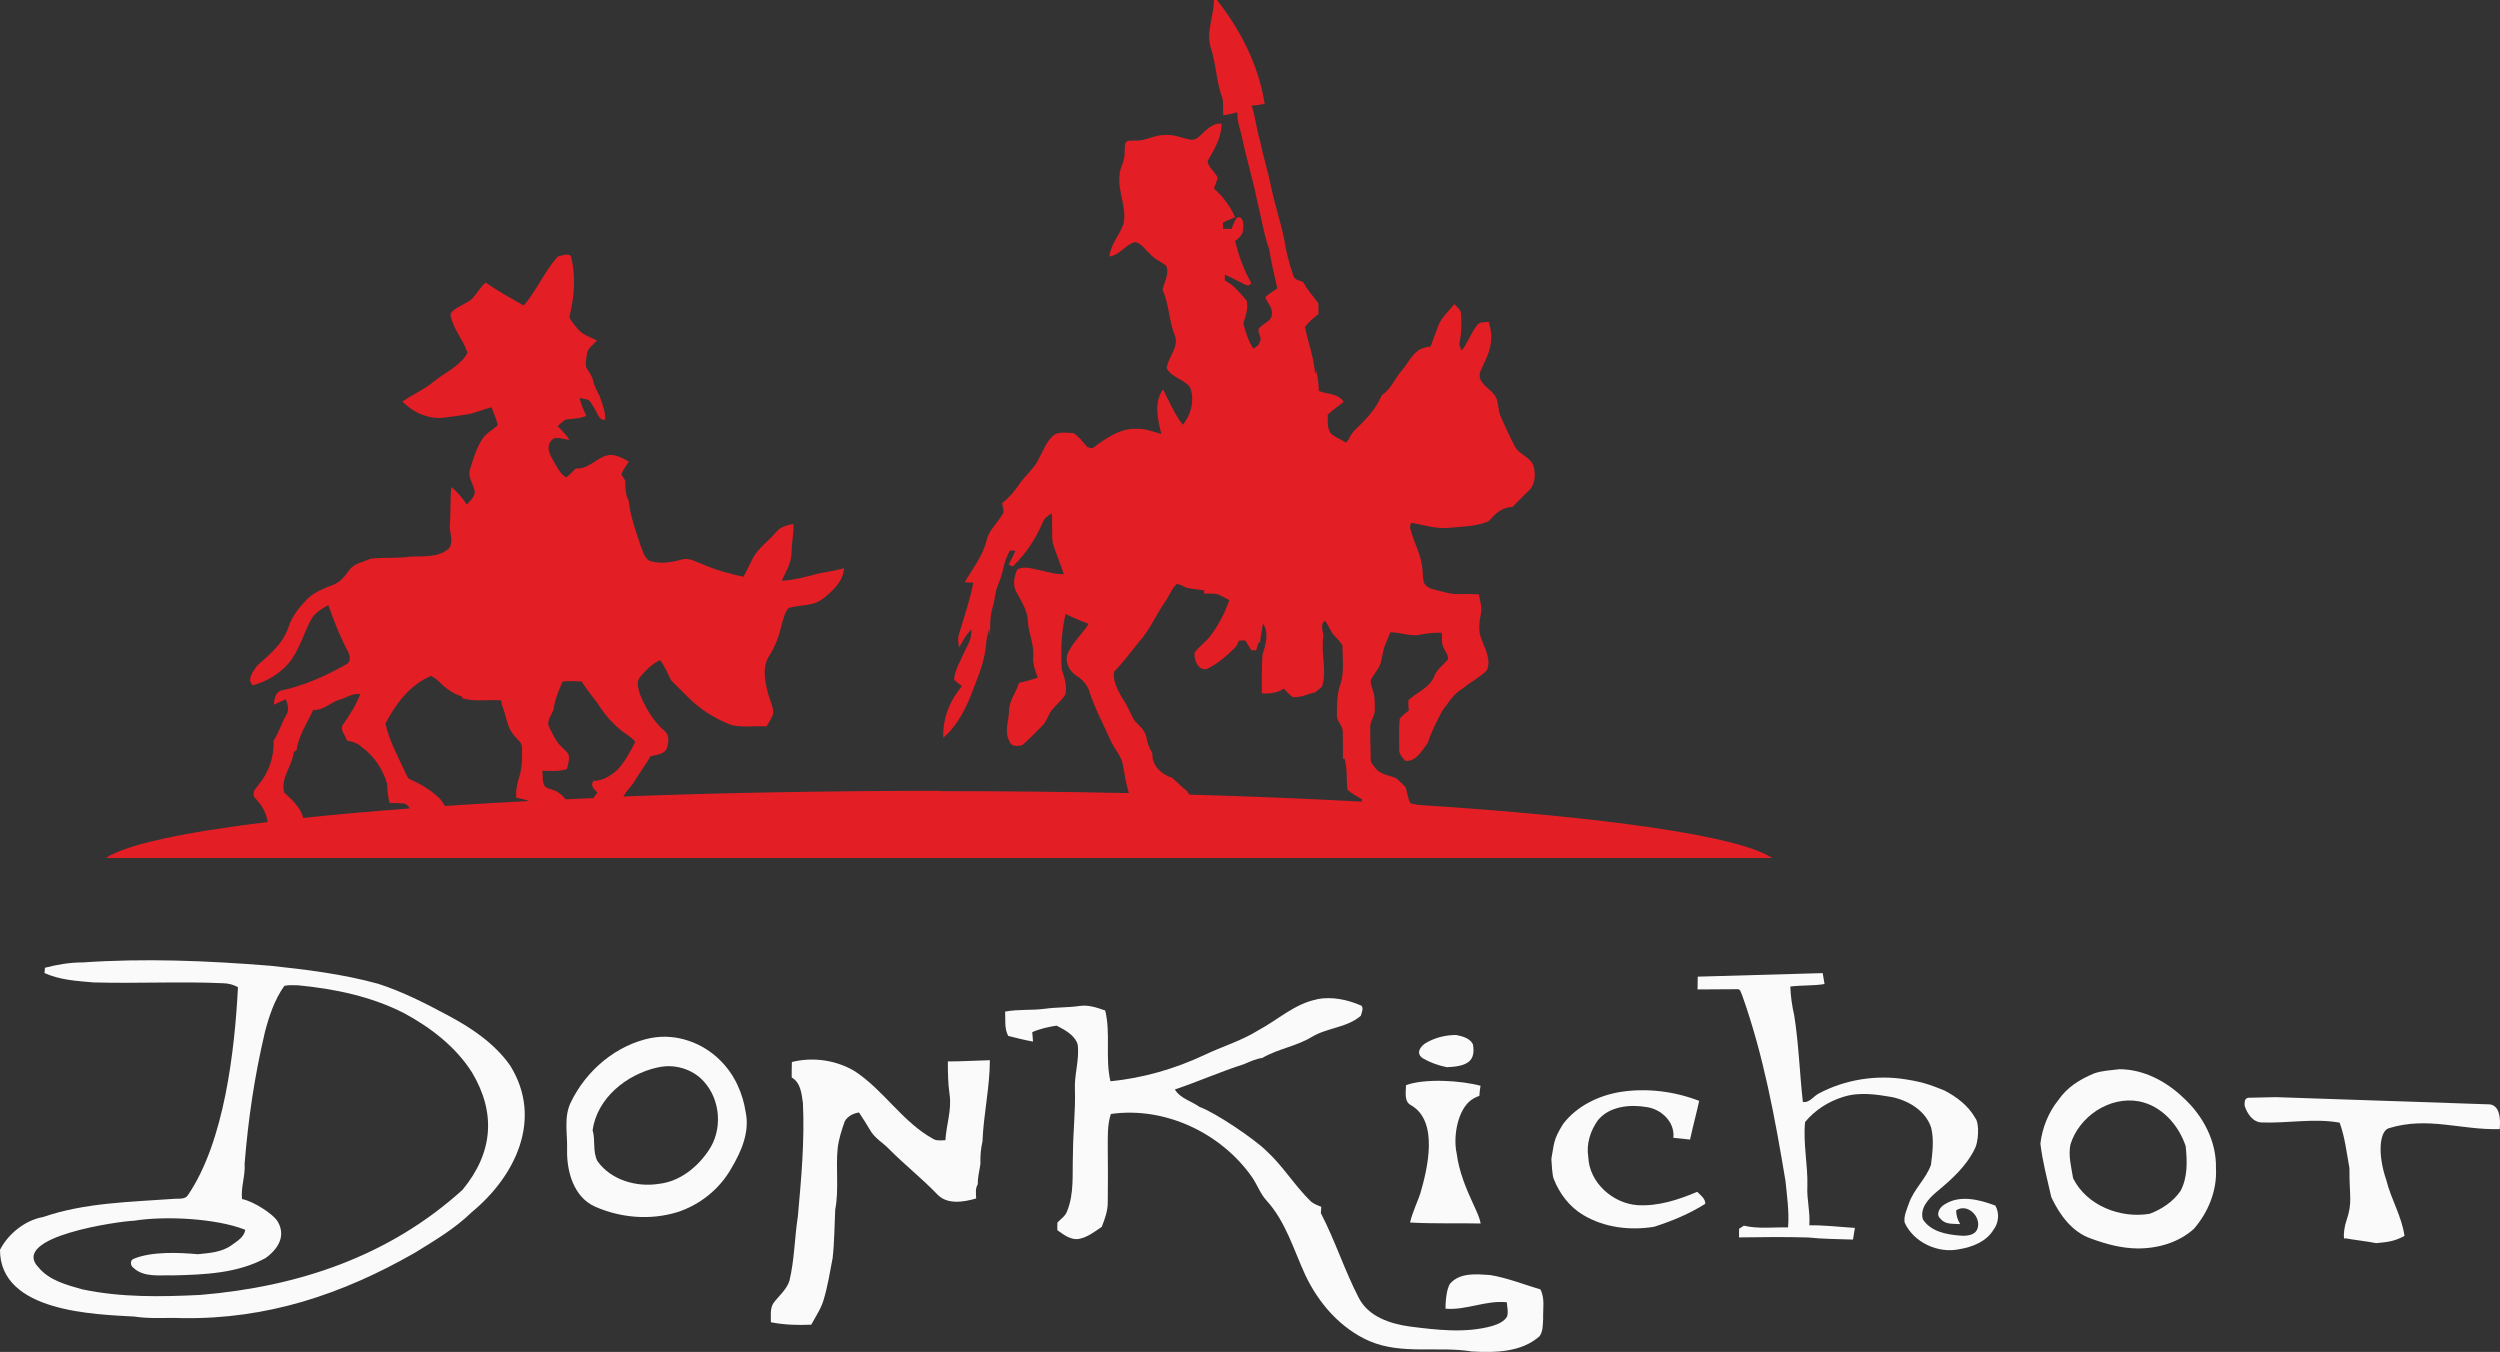
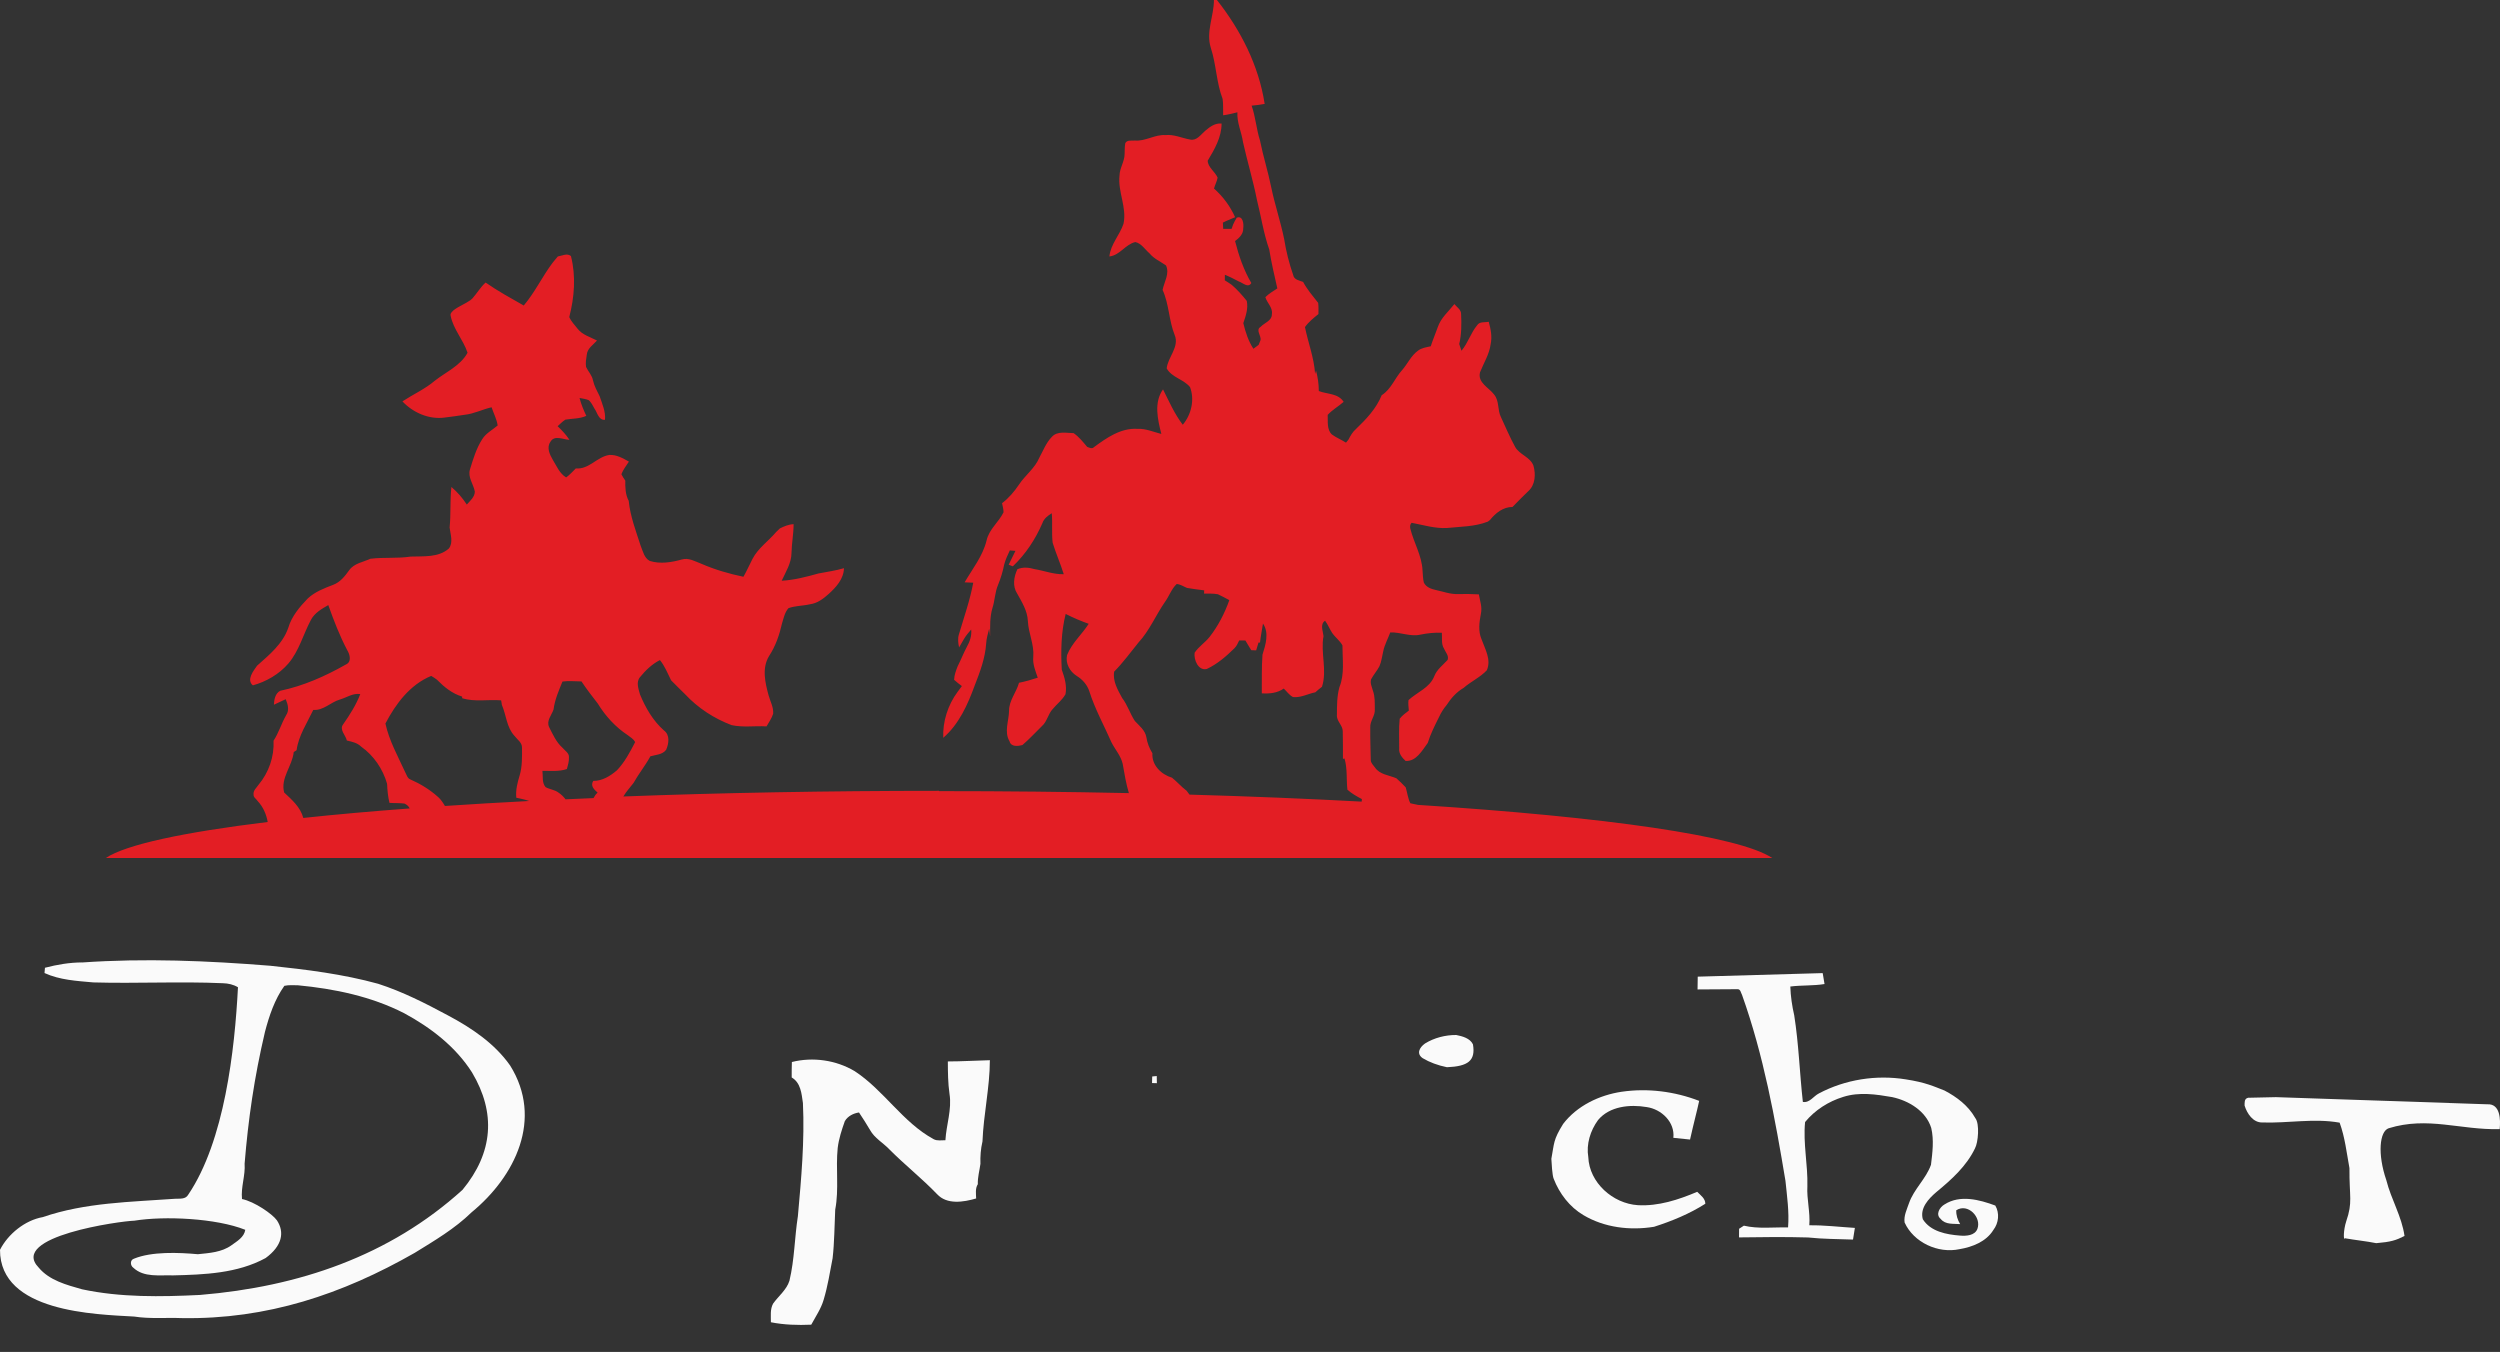
<svg xmlns="http://www.w3.org/2000/svg" id="Ebene_1" data-name="Ebene 1" viewBox="0 0 402.68 217.76">
  <rect x="0" y="0" width="402.68" height="217.76" fill="#333333" stroke="none" />
  <defs>
    <style>.cls-1, .cls-2 {
        fill-rule: evenodd;
      }</style>
  </defs>
  <path class="cls-1" d="m45.8,158.79c-1.57,2.22-2.44,4.82-3.12,7.41-1.75,7.45-2.69,14.08-3.28,21.23.14,1.93-.62,3.77-.42,5.7,2,.41,4.9,2.41,5.63,3.44,1.26,1.92.84,4.12-1.83,6.07-4.53,2.47-9.87,2.67-14.92,2.79-2.15-.08-4.66.38-6.38-1.23-.5-.34-.57-1.23.08-1.45,2.87-1.19,7.21-1.01,10.31-.73,1.85-.19,3.85-.31,5.41-1.44.9-.65,2.04-1.29,2.23-2.49-4.68-1.87-13-2.26-17.88-1.47-2.16.05-20.26,2.53-15.4,7.55,1.73,2.08,4.49,2.79,6.99,3.5,6.23,1.33,12.67,1.22,19,.91,15.89-1.32,30.5-6.26,42.28-16.93,4.95-6,5.41-12.4,1.53-18.91-2.63-4.14-6.64-7.22-10.93-9.54-5.3-2.71-11.23-3.94-17.13-4.5-.72,0-1.46-.07-2.17.09m-32.59-3.76c10.11-.71,20.27-.28,30.36.53,5.83.62,11.68,1.34,17.34,2.9,3.91,1.26,7.59,3.13,11.2,5.07,3.83,2.03,7.56,4.53,10.07,8.11,5.34,8.58.84,17.83-6.23,23.64-2.69,2.63-5.96,4.55-9.15,6.52-11.67,6.67-23.79,10.74-37.49,10.51-2.57-.1-5.15.15-7.7-.25C15.36,211.7-.02,211.38,0,201.31c1.3-2.55,4.02-4.76,6.9-5.27,6.83-2.35,14.15-2.43,21.28-2.95.75-.05,1.7.13,2.14-.66,5.85-8.66,7.49-23.33,8.01-33.41-.73-.44-1.58-.63-2.42-.65-6.96-.31-13.92.07-20.88-.13-2.66-.24-5.39-.38-7.86-1.51.01-.28.04-.57.07-.85,1.95-.51,3.95-.85,5.97-.86Z" fill="rgb(250,250,250)" />
  <path class="cls-1" d="m293.59,156.77l.29,1.73c-1.82.3-3.68.17-5.51.4.05,1.57.28,3.12.63,4.65.73,4.62.87,9.3,1.39,13.94,1.11.18,1.71-.94,2.6-1.38,4.24-2.24,9.21-3.02,13.95-2.26,3.26.5,4.57,1.15,6.26,1.8,2.01,1.05,3.84,2.45,4.96,4.43.74.93.47,3.97-.05,4.9-1.37,2.86-3.8,5.04-6.22,7.03-1.26,1.08-2.67,2.58-2.18,4.37,1.25,1.99,3.8,2.47,6.01,2.64,1,.08,2.36,0,2.78-1.07.71-1.88-1.53-4.21-3.4-3.01-.03.8.21,1.55.63,2.23-1.07-.09-2.38.12-3.13-.83-.88-.7-.19-1.89.61-2.34,2.49-1.6,5.62-.77,8.18.18.71,1.23.55,2.81-.31,3.93-1.15,1.88-3.38,2.75-5.48,3.1-3.44.73-7.37-1.09-8.82-4.3-.16-1.08.37-2.12.71-3.12.79-2.27,2.74-3.91,3.54-6.18.24-1.97.5-3.97.04-5.93-.86-2.73-3.6-4.39-6.3-4.97-2.6-.45-5.31-.85-7.88-.03-2.37.73-4.57,2.13-6.14,4.05-.34,3.43.46,6.88.37,10.32-.12,2.12.48,4.19.31,6.31,2.46-.03,4.89.27,7.34.42-.1.63-.19,1.26-.3,1.88-2.42-.09-4.84-.08-7.25-.34-3.7-.11-7.4-.06-11.11-.01,0-.46,0-.93.01-1.39.19-.13.58-.37.77-.5,2.32.55,4.75.23,7.12.28.2-2.51-.17-5.01-.42-7.5-1.68-10.1-3.53-20.22-6.98-29.91-.19-.33-.24-.99-.75-.96-2.14,0-4.29.03-6.43.04,0-.35.02-1.71.03-2.06l20.1-.57Z" fill="rgb(250,250,250)" />
-   <path class="cls-1" d="m212.14,160.94c2.42-.46,4.93.07,7.15,1.05.38.4.03,1.16-.11,1.63-2.24,1.94-5.43,1.9-7.9,3.41-2.48,1.5-5.45,1.91-7.95,3.37-1.04.15-1.99.59-2.94,1-3.77,1.2-7.39,2.82-11.15,4.08.86,1.46,2.68,1.88,4,2.83,2.49.86,8.99,5.28,10.77,7.09,2.69,2.46,4.56,5.64,7.18,8.16.48.39,1.07.59,1.63.83-.01.25-.05.76-.07,1.01,2.3,4.43,3.82,9.22,6.11,13.65,1.56,3.03,5.06,4.18,8.25,4.62,4.39.55,8.94,1.11,13.28-.1.88-.29,1.85-.66,2.35-1.5.25-.75,0-1.55-.03-2.31-3.34-.37-6.54,1.32-9.88,1.03,0-.68.07-3.05.74-4.03,1.6-1.83,4.26-1.53,6.45-1.39,2.78.46,5.41,1.52,8.1,2.32.76,1.47.38,3.15.44,4.74-.07.95,0,2.04-.61,2.83-2.97,2.58-7.16,2.63-10.88,2.42-5.45-.88-11.22.56-16.45-1.65-4.7-2.04-8.26-6.15-10.39-10.7-1.87-4.06-3.13-8.55-6.21-11.94-1.03-1.11-1.51-2.57-2.36-3.8-4.97-7.09-14.02-11.4-22.73-10.16-.58,1.75-.49,3.63-.5,5.45.02,2.9.05,5.81,0,8.72.02,1.39-.46,2.73-.97,4.01-1.12.76-2.25,1.65-3.61,1.93-1.37.27-2.5-.67-3.54-1.39-.01-.41-.01-.82.01-1.23.56-.6,1.32-1.06,1.58-1.88,1.15-2.86.8-6.02.92-9.03,0-3.51.43-7.01.32-10.52-.12-2.44.77-4.84.44-7.27-.48-1.52-2.06-2.33-3.39-3.02-1.34.21-2.68.5-3.92,1.05.04.5.08,1.01.12,1.52-1.35-.24-2.67-.58-3.99-.91-.66-1.21-.42-2.61-.5-3.92,2.12-.41,4.29-.17,6.42-.46,1.83-.25,3.69-.18,5.52-.44,1.44-.24,2.84.26,4.18.72.91,3.73-.03,7.65.84,11.4,5.24-.51,10.37-2,15.13-4.23,2.88-1.38,5.98-2.28,8.69-3.98,3.15-1.68,5.87-4.29,9.48-4.99" fill="rgb(250,250,250)" />
  <path class="cls-1" d="m229.56,168.06c1.48-.91,3.27-1.36,5-1.35,1,.2,2.21.52,2.69,1.5.46,2.66-.81,3.55-4.19,3.69-1.5-.31-2.79-.79-3.91-1.46-1.01-.7-.58-1.68.4-2.38" fill="rgb(250,250,250)" />
-   <path class="cls-1" d="m105.85,171.95h0c-4.94,1.12-9.65,4.9-10.4,10.08.49,1.63-.03,3.43.78,4.99,2.18,3.08,6.36,4.26,9.99,3.65,3.29-.39,6.07-2.64,7.87-5.29,2.34-3.33,2-8.21-.74-11.2-1.83-2.04-4.84-2.89-7.49-2.22m-.92-4.78c4-.75,8.25.77,11.07,3.62,2.27,2.23,3.63,5.24,4.1,8.35.67,3.18-.71,6.34-2.31,9.03-1.89,3.34-5.08,5.92-8.76,7.08-4.33,1.32-9.11.91-13.23-.92-3.41-1.55-4.53-5.64-4.47-9.07.1-2.56-.58-5.28.59-7.69,2.47-5.15,7.3-9.28,13.01-10.41Z" fill="rgb(250,250,250)" />
  <path class="cls-1" d="m127.55,171.06c3.39-.85,7.12-.31,10.11,1.47,4.73,3.09,7.72,8.24,12.74,10.97.58.3,1.25.15,1.88.16.14-2.49,1.06-4.95.66-7.46-.25-1.73-.26-3.48-.27-5.23,2.26,0,4.51-.15,6.77-.2-.01,4.4-1.02,8.7-1.19,13.08-.28,1.19-.37,2.4-.33,3.62-.15,1.09-.46,2.16-.42,3.27-.44.7-.29,1.52-.27,2.3-2.03.59-4.7,1.04-6.3-.7-2.44-2.54-5.21-4.72-7.69-7.22-1.01-1.06-2.37-1.79-3.09-3.09-.57-.96-1.16-1.91-1.79-2.84-.9.13-1.81.59-2.28,1.39-.5,1.41-.97,2.84-1.15,4.33-.34,3.3.23,6.66-.4,9.93-.13,2.66-.12,5.22-.42,7.83-.43,2.23-.78,4.49-1.44,6.68-.42,1.45-1.29,2.7-2,4.02-2.18.1-4.36.03-6.5-.39.01-1-.15-2.09.36-3.01.87-1.22,2.17-2.21,2.63-3.68.82-3.42.82-6.95,1.36-10.41.54-6.05,1.1-12.12.81-18.21-.22-1.51-.34-3.26-1.81-4.12,0-.83,0-1.66.03-2.49" fill="rgb(250,250,250)" />
-   <path class="cls-1" d="m333.49,184.34c-.37,1.83.14,3.66.43,5.45,2.18,4.38,7.59,6.51,12.32,5.72,1.96-.73,3.79-1.95,4.98-3.68,1.18-2.21,1.08-4.81.83-7.22-1.13-3.4-3.88-6.53-7.55-7.22-4.73-.86-9.65,2.48-11.01,6.96m7.88-12.13c3.89,0,7.58,1.96,10.32,4.61,3.18,2.9,5.36,7.03,5.24,11.38.19,3.55-1.24,7.05-3.55,9.72-2.45,2.21-5.82,3.18-9.09,3.16-2.55-.02-5.06-.7-7.43-1.57-3.09-1.03-5.13-3.87-6.45-6.68-.65-2.87-1.42-5.73-1.76-8.64.3-2.53,1.29-5.03,2.9-7.02,1.4-2.04,3.38-3.29,5.74-4.28,1.31-.46,2.71-.5,4.09-.68Z" fill="rgb(250,250,250)" />
-   <path class="cls-1" d="m238.48,174.89c-.13.62-.13,1.02-.2,1.63-.63.19-1.29.58-1.74,1.02-1.89,1.87-2.46,5.79-1.91,8.25.38,2.98,1.56,5.77,2.82,8.48.42.91.85,1.8,1.05,2.8-3.64-.08-7.74.06-11.38-.16.38-1.65,1.35-3.69,1.65-4.67,1.13-3.87,3.05-11.64-1.51-14.23-1.15-.59-.79-2.17-.79-3.22,3-1.12,8.87-.76,12.01.1" fill="rgb(250,250,250)" />
  <path class="cls-1" d="m261.22,175.85c4.19-.61,8.53-.05,12.47,1.47-.39,1.82-.87,3.53-1.47,6.23l-2.69-.28c.28-2.51-1.9-4.61-4.29-4.95-2.7-.46-5.98-.15-7.84,2.09-1.24,1.7-1.92,3.88-1.57,5.97.16,4.1,3.94,7.48,7.98,7.74,3.31.19,6.56-.88,9.56-2.15.54.55,1.31,1.06,1.31,1.92-2.54,1.62-5.38,2.79-8.26,3.71-3.86.63-7.99.14-11.38-1.88-2.22-1.31-3.86-3.47-4.78-5.84-.25-.55-.34-2.65-.38-3.23.48-2.53.27-3,1.9-5.62,2.23-2.92,5.82-4.64,9.43-5.18" fill="rgb(250,250,250)" />
  <path class="cls-1" d="m366.6,176.72l34.01,1.15c2.14-.14,2.17,2.51,2.02,4-6.32.17-11.56-2.09-17.88-.14-1.47.49-1.83,4.13-.38,8.36.76,3.06,2.49,5.83,2.93,8.99-1.4.71-2.19.96-4.55,1.16-1.66-.33-3.36-.49-5.03-.79-.29.47-.26-1.34.18-2.69,1.09-3.2.5-3.84.53-8.61-.45-2.46-.72-4.96-1.58-7.32-4.13-.74-8.3.11-12.45-.03-1.51.03-2.47-1.45-2.86-2.73.02-.45-.09-1.1.57-1.25l4.5-.1Z" fill="rgb(250,250,250)" />
  <path class="cls-1" d="m185.58,173.39c.18-.01.55-.05.74-.07,0,.38,0,.77.02,1.15-.19,0-.59-.01-.78-.02,0-.35.01-.71.03-1.06" fill="rgb(250,250,250)" />
  <path class="cls-2" d="m91.08,128.75c1.49-.07,3-.13,4.52-.2.16-.32.37-.62.66-.88-.57-.5-1.2-1.09-.7-1.89,1.46.02,2.75-.8,3.82-1.71,1.24-1.31,2.1-2.93,2.92-4.53-.23-.51-.76-.78-1.18-1.12-1.98-1.3-3.6-3.08-4.83-5.09-.91-1.17-1.81-2.34-2.63-3.57-1.02,0-2.04-.13-3.06.02-.6,1.46-1.24,2.93-1.44,4.51-.32.92-1.19,1.81-.71,2.83.6,1.18,1.15,2.44,2.16,3.33.37.46,1.06.83,1.03,1.49.04.66-.16,1.3-.33,1.93-1.27.44-2.62.28-3.94.29.11.88-.11,1.89.5,2.62.67.38,1.5.42,2.12.91.43.28.78.64,1.09,1.04m-19.41,1.09c4.33-.29,8.86-.56,13.56-.8-.67-.24-1.37-.38-2.07-.53-.12-1.21.18-2.41.53-3.55.44-1.46.4-3,.39-4.5.03-.83-.76-1.31-1.21-1.91-1.28-1.37-1.32-3.34-2.03-4.98-.03-.18-.09-.55-.12-.74-2.09-.18-4.24.29-6.28-.35,0-.06,0-.19,0-.26-1.61-.48-2.91-1.55-4.06-2.72-.3-.21-.59-.43-.92-.61-3.42,1.4-5.72,4.5-7.38,7.67.6,2.77,2.01,5.27,3.18,7.83.24.42.35,1,.85,1.18,1.62.71,3.15,1.65,4.47,2.84.46.41.78.92,1.09,1.44Zm-22.82,1.93c5.22-.56,10.95-1.07,17.14-1.53-.14-.34-.46-.6-.82-.78-.81-.11-1.63-.06-2.44-.12-.24-1.01-.34-2.04-.38-3.07-.68-2.38-2.14-4.54-4.17-5.98-.62-.62-1.48-.8-2.31-.99-.2-.88-1.28-1.77-.57-2.65,1.06-1.52,2.06-3.09,2.73-4.83-1.22-.19-2.21.58-3.33.89-1.47.44-2.6,1.78-4.24,1.66-1,2.11-2.37,4.14-2.69,6.49-.12.07-.35.22-.46.3-.22,2.25-2.16,4.17-1.54,6.51,1.25,1.17,2.64,2.38,3.08,4.1Zm142.72-3.76c9.77.28,19.07.66,27.76,1.13.02-.14.02-.28.03-.41-.82-.43-1.64-.89-2.33-1.51-.19-1.67.02-3.39-.47-5.03-.06.02-.19.05-.25.07,0-1.48,0-2.95-.03-4.43.02-.99-1.04-1.65-.94-2.67.01-1.49,0-3,.4-4.44.87-2.14.48-4.5.49-6.75-.43-.77-1.17-1.29-1.66-2.01-.42-.63-.68-1.35-1.14-1.96-.85.59-.33,1.65-.25,2.48-.5,2.71.62,5.5-.25,8.17-.37.27-.73.57-1.06.88-1.21.24-2.33.9-3.6.77-.61-.31-1-.91-1.49-1.37-1.05.73-2.3.85-3.54.77.02-2.08-.04-4.16.11-6.23.5-1.58,1.11-3.51.08-5.01-.16,1.02-.37,2.04-.48,3.07-.06,0-.18-.02-.24-.02-.13.42-.26.84-.38,1.27-.26,0-.53-.02-.79-.03-.31-.52-.64-1.03-.94-1.56-.33-.01-.66-.02-1-.01-.22.45-.42.93-.79,1.28-1.32,1.3-2.75,2.53-4.44,3.32-1.36.32-2.11-1.49-1.95-2.62.65-.99,1.69-1.63,2.42-2.56,1.38-1.77,2.42-3.8,3.17-5.91-.61-.32-1.21-.67-1.84-.95-.73-.14-1.49-.09-2.23-.11,0-.17.02-.35.02-.52-.92-.11-1.85-.23-2.77-.39-.55-.22-1.05-.59-1.66-.63-.84.79-1.2,1.93-1.87,2.86-1.49,2.14-2.49,4.62-4.28,6.56-1.29,1.58-2.48,3.24-3.92,4.69-.26,1.53.58,2.95,1.28,4.24.87,1.13,1.27,2.52,2.05,3.71.73.79,1.67,1.5,1.86,2.63.14.92.48,1.78.97,2.57-.13,1.93,1.43,3.42,3.16,3.94.82.66,1.51,1.47,2.35,2.1.15.19.29.39.44.59Zm-40.32-.56c10.52,0,20.75.11,30.58.32-.46-1.55-.72-3.15-1-4.74-.3-1.27-1.19-2.25-1.78-3.39-1.21-2.75-2.68-5.4-3.59-8.27-.34-1.04-1.09-1.9-2.02-2.47-1.13-.7-1.87-2.05-1.56-3.38.77-1.93,2.38-3.3,3.48-5.02-1.27-.45-2.51-.98-3.71-1.59-.74,2.92-.79,5.97-.63,8.97.45,1.27.86,2.6.6,3.96-.5.92-1.38,1.57-2.05,2.38-.77.81-.9,2.03-1.76,2.77-1.04,1.02-2.02,2.09-3.13,3.04-.71.19-1.84.32-2.07-.6-.91-1.53-.11-3.28-.08-4.91-.02-1.66,1.18-2.97,1.6-4.52,1.02-.21,2.03-.49,3.02-.82-.37-1.09-.84-2.18-.72-3.36.17-1.98-.78-3.8-.87-5.76-.07-1.64-.96-3.07-1.74-4.46-.76-1.17-.52-2.7.05-3.89.89-.39,1.86-.28,2.76-.02,1.57.26,3.09.87,4.71.82-.53-1.71-1.27-3.36-1.79-5.07-.18-1.57,0-3.17-.14-4.75-.63.39-1.26.86-1.51,1.59-1.12,2.6-2.7,5-4.76,6.96-.17-.07-.5-.2-.67-.26.35-.75.72-1.49,1.09-2.23-.23-.02-.68-.05-.91-.07-.34.73-.69,1.47-.9,2.25-.22,1.12-.55,2.22-.98,3.27-.52,1.19-.52,2.52-.91,3.74-.45,1.48-.37,3.03-.38,4.55-.05-.4-.11-.8-.16-1.2-.19.79-.44,1.58-.48,2.41-.16,2.35-1,4.58-1.85,6.75-1.12,3.07-2.53,6.23-5.06,8.41-.11-2.62.75-5.29,2.31-7.4.23-.31.46-.62.69-.93-.42-.33-.86-.64-1.25-1.01.02-.76.3-1.48.57-2.18.52-1.01.92-2.07,1.45-3.07.5-.87.84-1.84.73-2.85-.43.49-.86,1-1.19,1.57-.25.44-.5.88-.76,1.31-.15-.69-.24-1.41-.03-2.09.81-2.76,1.79-5.5,2.31-8.33-.46-.02-.92-.04-1.39-.06,1.28-2.19,2.93-4.24,3.54-6.75.39-1.79,1.96-2.94,2.73-4.53,0-.5-.14-.99-.24-1.47,1.09-.82,1.98-1.88,2.74-3.01.99-1.5,2.54-2.6,3.25-4.29.63-1.15,1.11-2.44,2.04-3.39.89-.97,2.34-.61,3.5-.59.86.59,1.51,1.42,2.18,2.21.35.13.79.38,1.1.04,2.04-1.5,4.33-3.11,6.99-2.94,1.35-.07,2.58.5,3.86.82-.59-2.32-1.24-5.07.27-7.18.97,1.94,1.85,3.96,3.18,5.7,1.38-1.63,1.94-4.05,1.17-6.06-1.02-1.28-2.93-1.53-3.76-3.02.19-1.83,2.09-3.48,1.28-5.39-.94-2.35-.89-4.95-1.94-7.25.25-1.29,1.17-2.62.55-3.94-.89-.64-1.93-1.06-2.64-1.93-.74-.63-1.31-1.62-2.3-1.84-1.59.35-2.49,2.14-4.18,2.32.19-1.95,1.66-3.44,2.27-5.25.58-2.63-.93-5.14-.64-7.77.02-1.21.81-2.26.82-3.47.03-.59,0-1.18.11-1.76.3-.57,1.03-.36,1.55-.42,1.72.14,3.22-1,4.93-.88,1.38-.14,2.64.49,3.96.72,1.06.24,1.72-.8,2.42-1.4.76-.64,1.59-1.28,2.65-1.18,0,2.23-1.14,4.15-2.24,6,.06,1.09,1.19,1.74,1.6,2.72-.11.61-.42,1.16-.58,1.75,1.45,1.29,2.61,2.85,3.4,4.62-.49.2-.98.4-1.46.62-.13.06-.38.19-.51.25.02.33.04.67.05,1.01.45,0,.9,0,1.35,0,.06-.17.18-.51.24-.68.18-.39.36-.77.59-1.12,1-.39,1.15,1,1.05,1.69.03.92-.63,1.57-1.32,2.07.6,2.35,1.39,4.66,2.62,6.76-.5.87-1.37-.04-2.01-.25-.74-.38-1.47-.77-2.25-1.08,0,.3,0,.6-.01.9.37.23.75.46,1.11.72.9.77,1.69,1.67,2.43,2.59.25,1.25-.16,2.42-.56,3.58.35,1.44.81,2.89,1.63,4.13.29-.2.57-.41.84-.63.08-.19.22-.56.3-.75.16-.74-.85-1.65.03-2.16.61-.65,1.82-.97,1.8-2.02.19-1.06-.77-1.8-1.05-2.75.56-.57,1.27-.97,1.93-1.41-.47-2.08-.96-4.15-1.3-6.26-.92-2.62-1.32-5.36-1.99-8.03-.62-3.13-1.55-6.17-2.24-9.28-.23-1.62-1-3.13-.9-4.8-.76.18-1.52.39-2.3.48-.02-.87.04-1.76-.08-2.63-1.02-2.65-1.02-5.56-1.91-8.25-.81-2.6.53-5.13.51-7.74h.44c3.86,4.88,6.78,10.6,7.73,16.79-.69.14-1.39.21-2.1.28.64,1.83.76,3.78,1.35,5.62.5,2.5,1.28,4.94,1.79,7.45.58,2.84,1.52,5.58,2.1,8.42.31,1.96.8,3.91,1.45,5.78.14.78.98.89,1.6,1.12.66,1.23,1.57,2.29,2.43,3.38.07.6.05,1.2.04,1.8-.78.64-1.59,1.27-2.17,2.1.51,2.51,1.47,4.95,1.63,7.53.05-.17.1-.35.15-.52.29,1.07.45,2.17.45,3.29,1.38.53,3.11.35,4,1.74-.83.73-1.82,1.28-2.57,2.1.06,1.05-.17,2.34.67,3.15.71.52,1.54.85,2.28,1.32.1-.12.3-.37.4-.49.32-.62.66-1.23,1.19-1.69,1.66-1.59,3.29-3.3,4.16-5.46,1.52-.96,2.1-2.73,3.26-4.01.9-1.01,1.45-2.34,2.57-3.15.59-.47,1.36-.56,2.07-.72.33-1.03.76-2.02,1.12-3.05.49-1.5,1.74-2.55,2.69-3.75.39.5,1.09.89,1.08,1.6.08,1.62.07,3.26-.3,4.84.09.27.27.81.36,1.08,1.05-1.24,1.48-2.85,2.52-4.1.39-.64,1.24-.43,1.87-.57.33,1.17.57,2.4.31,3.61-.21,1.63-1.12,3.03-1.71,4.53-.43,1.66,1.41,2.45,2.25,3.56.89,1.04.53,2.51,1.12,3.66.73,1.6,1.43,3.22,2.27,4.77.7,1.3,2.47,1.64,2.97,3.07.38,1.36.3,3.05-.81,4.06-.88.83-1.72,1.71-2.57,2.57-1.52,0-2.72.98-3.63,2.1-.08.07-.26.2-.34.26-2.11.83-4.39.8-6.62,1.03-1.92.1-3.79-.49-5.66-.84-.25.24-.29.6-.21.93.56,2.28,1.86,4.36,1.97,6.75.06.65.05,1.31.21,1.95.36.74,1.18,1.04,1.94,1.2,1.18.25,2.34.7,3.57.65,1.12-.02,2.24-.02,3.35.05.17,1.01.56,2.03.34,3.06-.26,1.37-.48,2.84.09,4.16.57,1.6,1.6,3.28.86,5-1.08,1.15-2.56,1.81-3.74,2.84-1.15.67-2.04,1.68-2.76,2.79-.49.58-.89,1.23-1.21,1.92-.67,1.35-1.36,2.71-1.81,4.16-.9,1.2-1.84,3-3.57,2.9-.56-.52-1.12-1.19-1.03-2,.02-1.6-.09-3.2.08-4.8.41-.52.95-.92,1.47-1.31-.03-.56-.13-1.13-.05-1.69,1.39-1.29,3.45-1.99,4.17-3.89.43-1.07,1.38-1.76,2.13-2.58.25-.68-.35-1.25-.59-1.84-.47-.76-.26-1.69-.34-2.54-1.15-.05-2.3.07-3.43.3-1.64.39-3.23-.42-4.88-.35-.37,1.01-.91,1.97-1.13,3.03-.2.81-.27,1.66-.62,2.43-.39.74-.95,1.36-1.34,2.1-.18.63.14,1.24.3,1.84.35.94.29,1.96.3,2.96.1,1.06-.81,1.91-.73,2.97-.02,1.73.05,3.45.08,5.18-.02.51.41.87.68,1.25.78,1.15,2.27,1.23,3.44,1.73.54.46,1.03.96,1.51,1.47.24.78.36,1.83.75,2.56l1.23.26c30.37,1.95,51.72,5.01,57.05,8.55H35.79s0,.03,0,0h-18.75c3.25-2.16,12.48-4.14,26.08-5.8-.22-1.23-.73-2.43-1.6-3.35-.22-.36-.72-.61-.68-1.08-.08-.65.48-1.08.8-1.56,1.65-1.97,2.55-4.53,2.42-7.1.85-1.29,1.27-2.8,2.04-4.13.54-.79.26-1.76-.08-2.56-.63.29-1.26.6-1.9.89.03-.83.22-1.85,1.03-2.25,3.73-.78,7.25-2.35,10.55-4.22.97-.41.67-1.59.24-2.3-1.23-2.33-2.18-4.8-3.06-7.28-1.07.61-2.22,1.27-2.81,2.41-1.23,2.31-1.89,4.96-3.61,6.99-1.48,1.72-3.55,2.93-5.73,3.53-1.07-.88.08-2.32.68-3.17,1.97-1.75,4.13-3.51,5.02-6.09.55-1.86,1.82-3.37,3.15-4.74,1.15-1.07,2.64-1.64,4.08-2.19,1.14-.42,1.9-1.4,2.58-2.35.8-1.12,2.25-1.31,3.42-1.85,2.15-.27,4.34-.02,6.48-.35,2.09-.08,4.46.19,6.16-1.3.74-.97.25-2.29.12-3.38.22-2.17.04-4.36.29-6.53.96.81,1.79,1.77,2.48,2.83.53-.61,1.28-1.21,1.29-2.09-.21-1.21-1.19-2.32-.77-3.61.51-1.65,1.01-3.34,1.95-4.81.6-.98,1.66-1.51,2.5-2.23-.15-1.03-.66-1.96-.98-2.93-1.47.34-2.83,1.05-4.34,1.21-1.08.14-2.16.34-3.25.45-2.5.33-5.06-.79-6.77-2.61,1.72-1.13,3.63-1.98,5.21-3.32,1.8-1.42,4.14-2.42,5.28-4.51-.68-2.09-2.31-3.79-2.73-5.99-.09-.38.28-.66.52-.89.83-.63,1.82-.99,2.67-1.59.08-.07.24-.21.32-.28.74-.83,1.3-1.82,2.13-2.56,1.96,1.37,4.06,2.52,6.14,3.7,1.82-2.14,3-4.71,4.69-6.94.27-.32.54-.64.8-.96.69-.11,1.49-.58,2.11-.07.83,3.23.56,6.64-.27,9.84.31.69.86,1.25,1.32,1.84.77,1.02,2.06,1.36,3.15,1.93-.61.69-1.54,1.25-1.64,2.25-.1.66-.23,1.34-.12,2.01.34.73.96,1.33,1.11,2.14.2.92.67,1.75,1.08,2.58.41,1.23.98,2.46.86,3.79-1.04.08-1.21-1.12-1.68-1.78-.29-.48-.51-1.04-.97-1.4-.46-.18-.96-.24-1.45-.34.25,1,.65,1.95,1.09,2.88-1.06.49-2.24.42-3.37.61-.46.3-.85.69-1.25,1.06.7.67,1.37,1.37,1.9,2.19-1.01-.03-2.43-.83-3.07.34-.64.91-.1,2.04.39,2.88.62,1,1.09,2.21,2.15,2.84.58-.42,1.06-.95,1.56-1.45,2.13.19,3.4-1.87,5.39-2.17,1.15-.07,2.2.53,3.16,1.07-.42.66-.93,1.29-1.21,2.03.17.37.41.7.63,1.03-.02,1.12.01,2.26.55,3.26.25,2.51,1.16,4.87,1.93,7.25.36.86.56,1.96,1.46,2.43,1.69.53,3.5.23,5.16-.23,1.11-.34,2.16.32,3.16.69,2.18.95,4.46,1.61,6.77,2.09.53-.93.96-1.91,1.45-2.86.9-1.75,2.57-2.87,3.81-4.34.2-.2.4-.39.6-.58.7-.35,1.43-.66,2.22-.69,0,1.56-.31,3.09-.34,4.65-.02,1.63-.92,3.03-1.58,4.46,2.02-.11,3.99-.63,5.93-1.17,1.37-.27,2.76-.45,4.1-.85-.04,1.74-1.26,3.06-2.47,4.16-.85.75-1.8,1.49-2.96,1.64-1.16.28-2.39.23-3.51.64-.6.68-.78,1.62-1.04,2.47-.42,1.85-1.04,3.66-2.09,5.25-1.18,1.96-.62,4.3-.06,6.35.27.96.8,1.89.73,2.92-.22.74-.69,1.38-1.07,2.05-1.87-.11-3.78.2-5.62-.2-2.82-1.06-5.43-2.76-7.49-4.97-.75-.76-1.53-1.48-2.26-2.25-.56-1.11-1.01-2.29-1.8-3.26-1.27.64-2.32,1.66-3.21,2.75-.67.79-.24,1.91,0,2.79.89,2.15,2.09,4.23,3.85,5.79,1.01.73.79,2.13.36,3.12-.59.79-1.67.8-2.54,1.05-.81,1.49-1.89,2.82-2.72,4.3-.54.71-1.18,1.39-1.63,2.17,15.7-.59,32.86-.91,50.84-.91Z" fill="#e31e24" />
</svg>